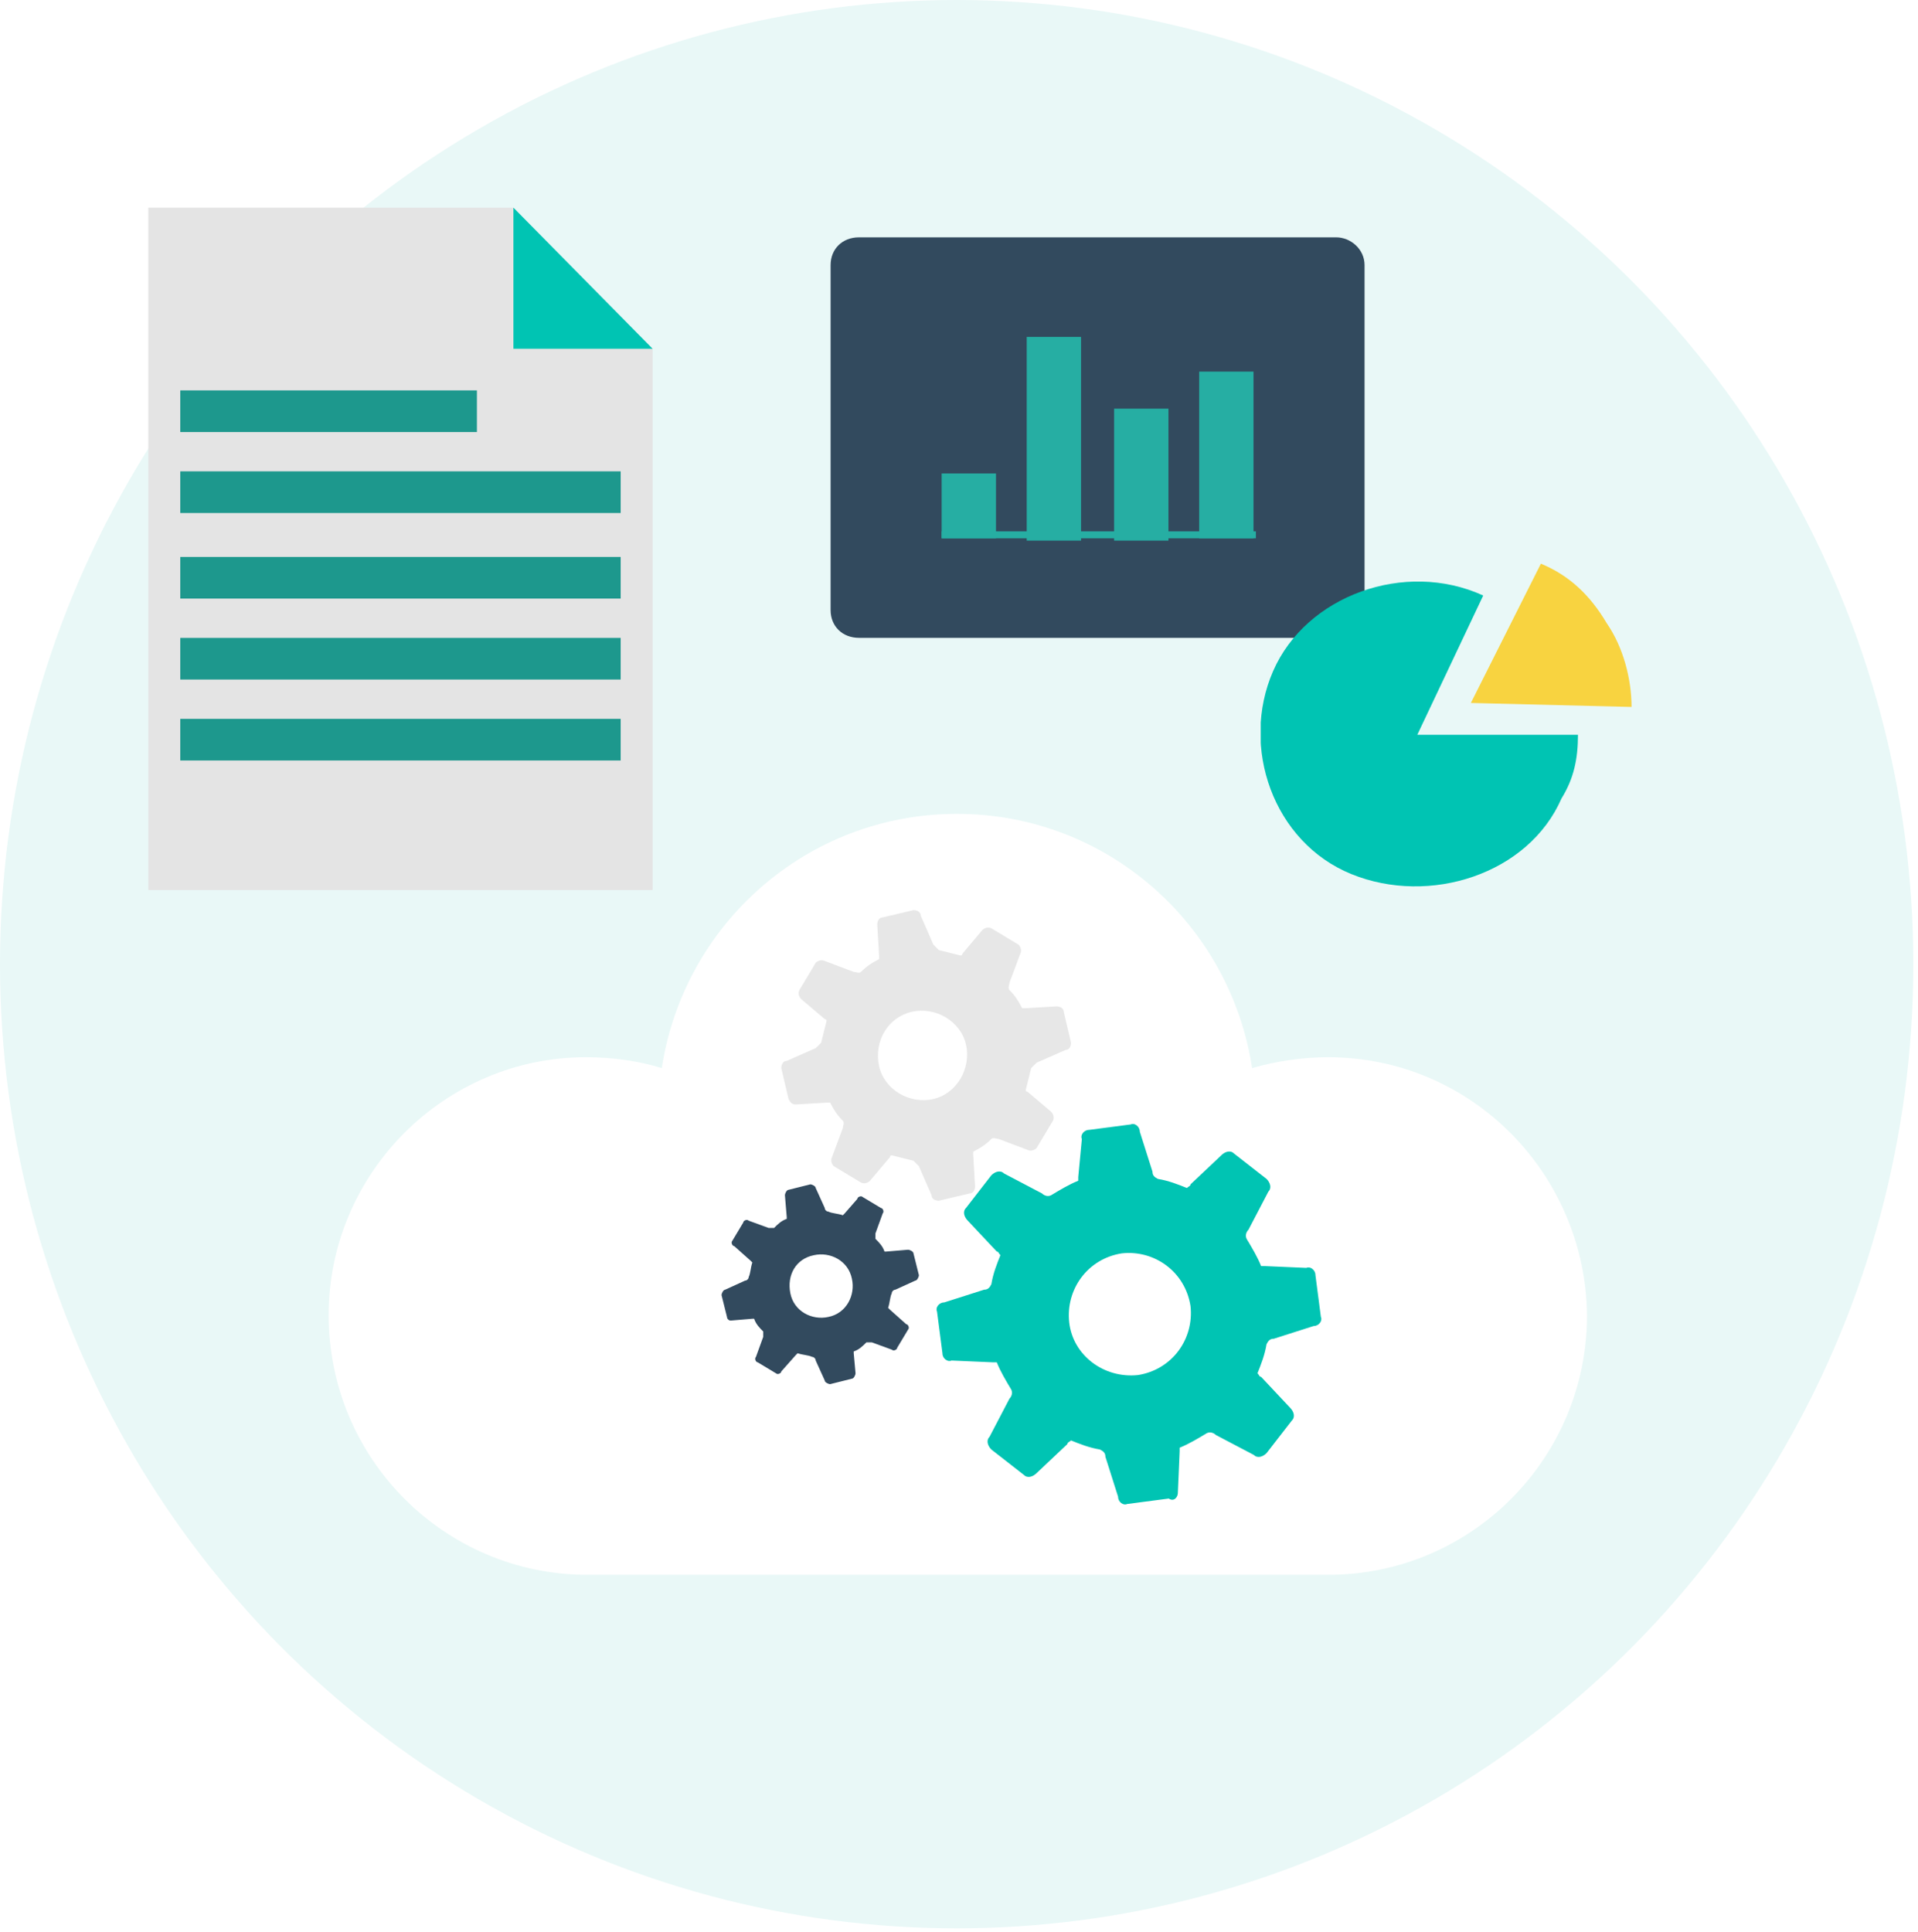
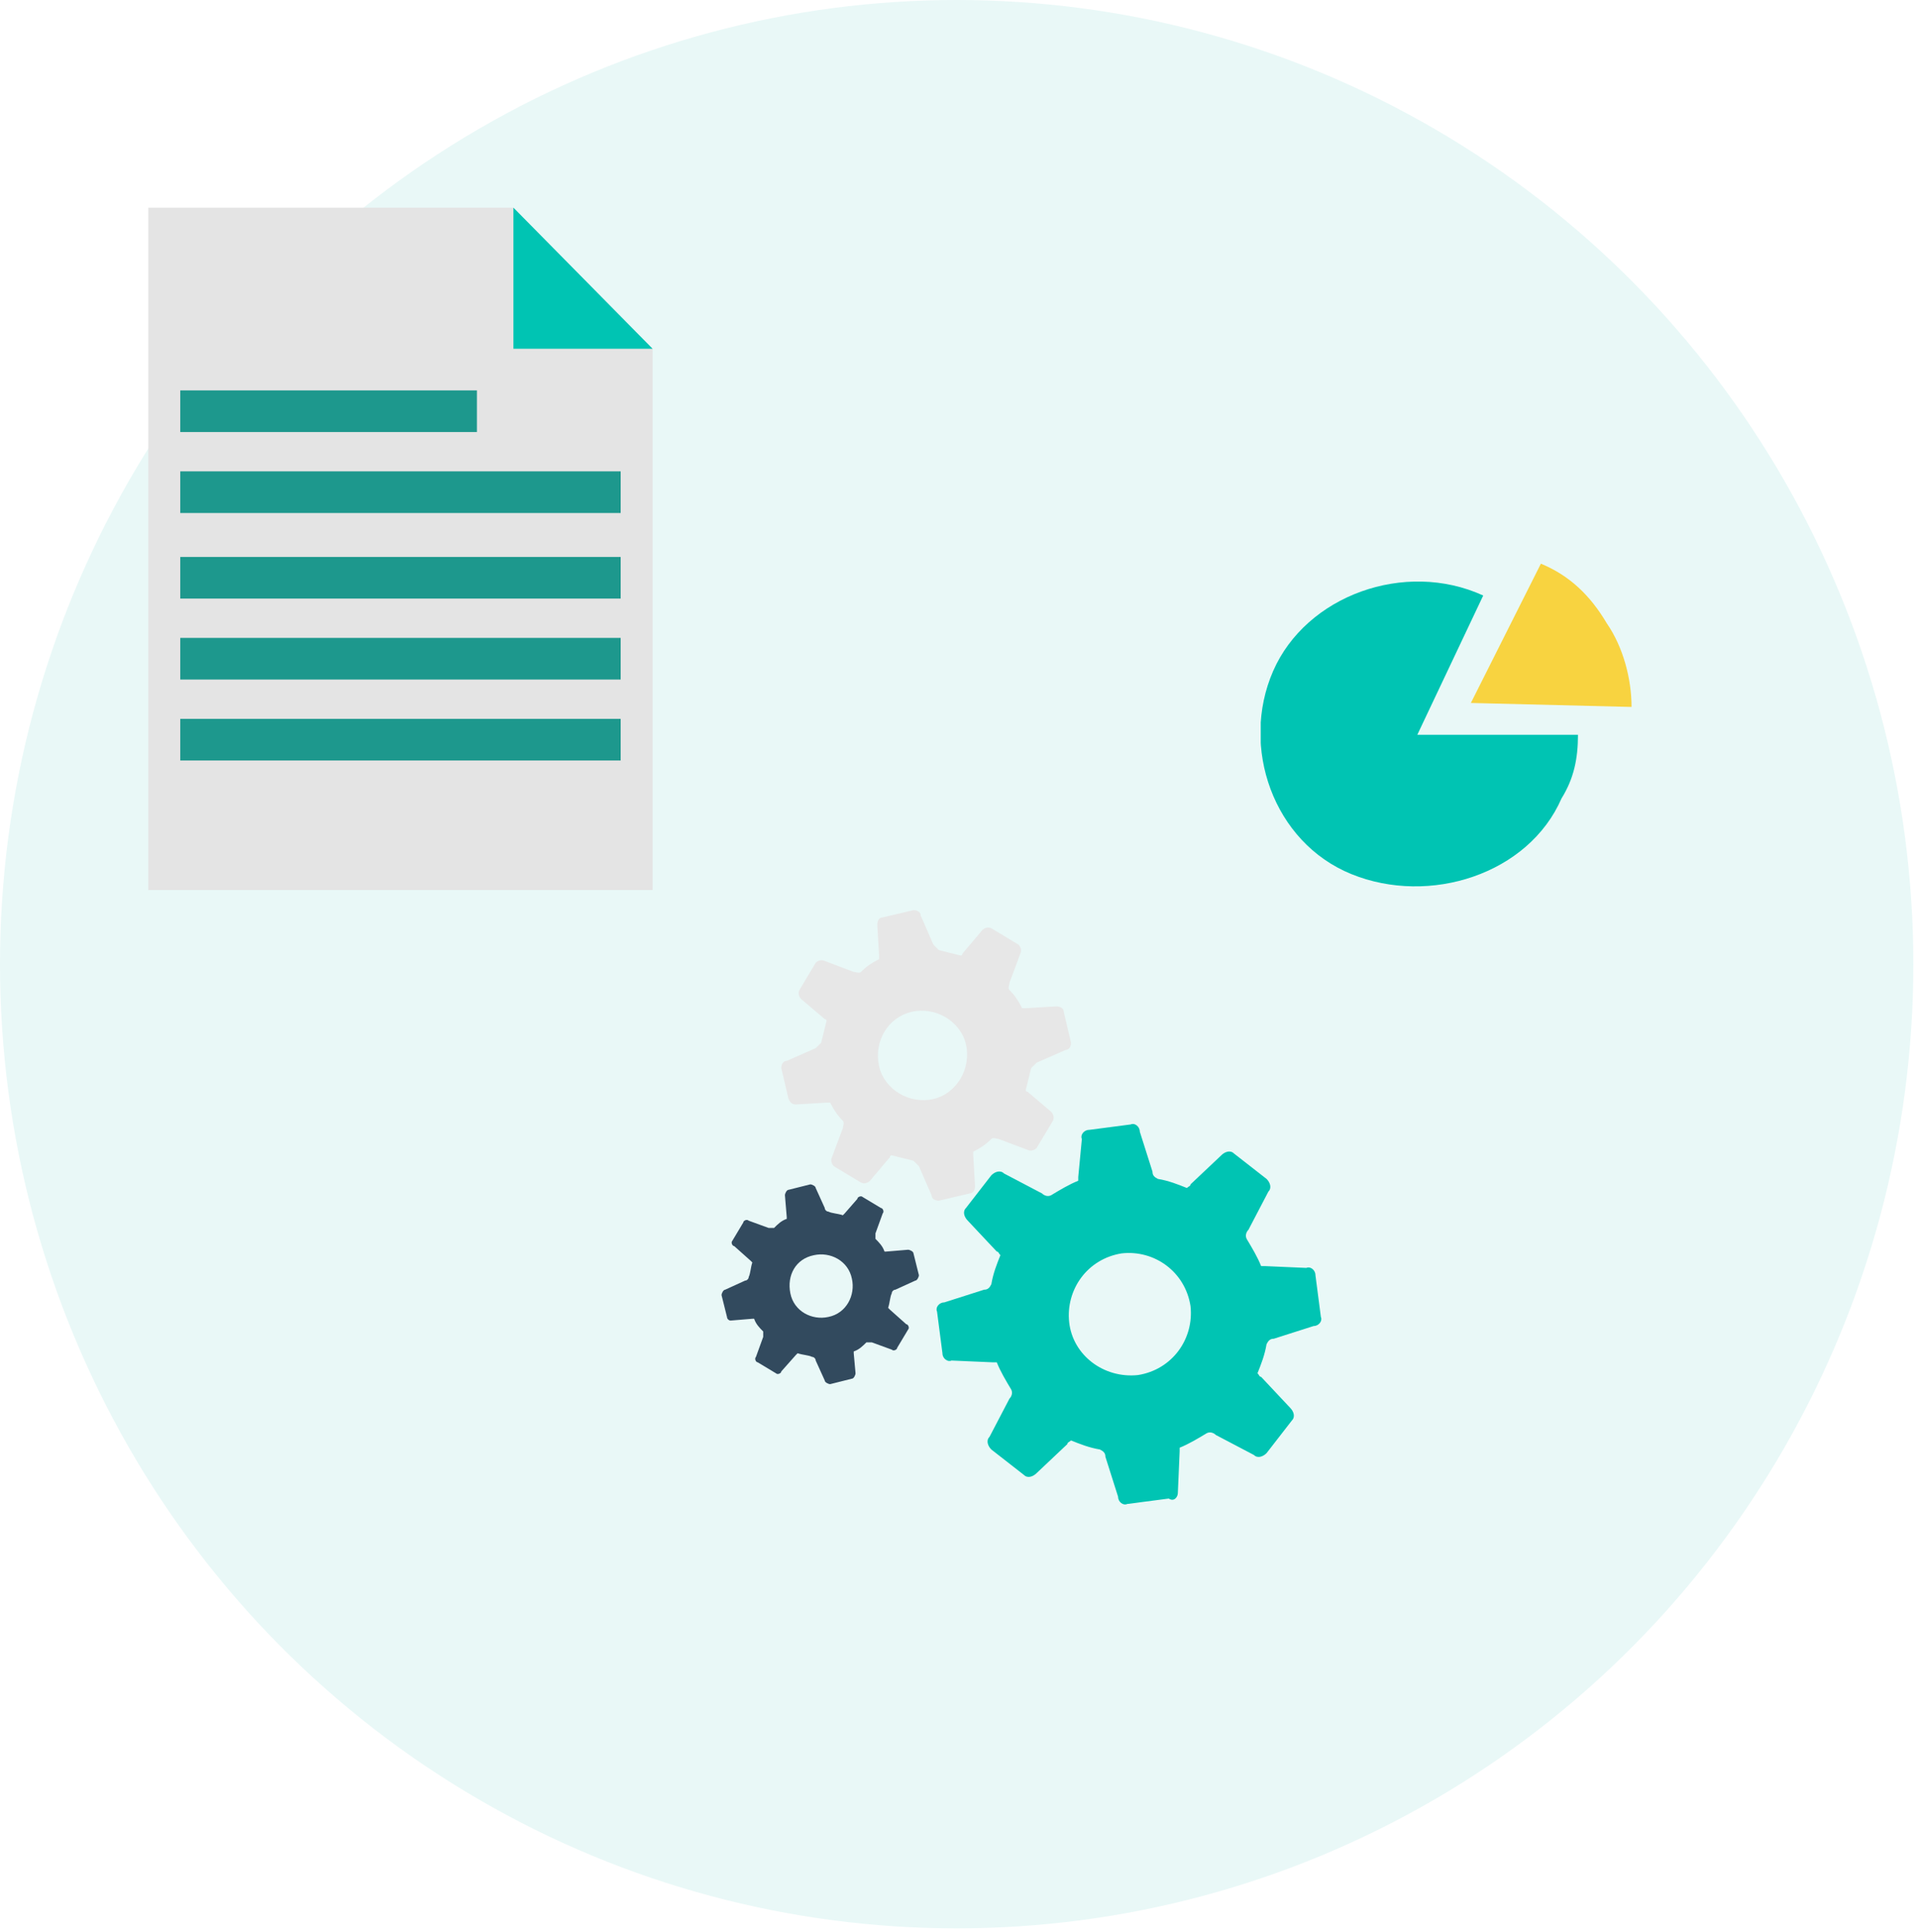
<svg xmlns="http://www.w3.org/2000/svg" width="277" height="279" viewBox="0 0 277 279" fill="none">
  <ellipse cx="138.164" cy="139.235" rx="138.164" ry="139.235" fill="#E9F8F7" />
  <g clip-path="url(#clip0)">
    <path d="M74.149 29.989H21.421V128.525H94.251V50.364L74.149 29.989Z" fill="#E4E4E4" />
    <path d="M74.149 50.364H94.251L74.149 29.989V50.364Z" fill="#00C4B3" />
    <path d="M89.637 103.807H26.034V109.82H89.637V103.807Z" fill="#1D988D" />
    <path d="M89.637 92.117H26.034V98.129H89.637V92.117Z" fill="#1D988D" />
    <path d="M89.637 80.426H26.034V86.438H89.637V80.426Z" fill="#1D988D" />
    <path d="M89.637 68.067H26.034V74.08H89.637V68.067Z" fill="#1D988D" />
    <path d="M68.876 56.377H26.034V62.389H68.876V56.377Z" fill="#1D988D" />
  </g>
  <g filter="url(#filter0_d)">
-     <path d="M191.809 148.673C188.148 148.673 184.487 149.197 180.826 150.246C177.688 129.528 159.906 113.53 138.202 113.53C116.498 113.53 98.716 129.528 95.578 150.246C92.179 149.197 88.518 148.673 84.595 148.673C64.198 148.673 47.463 165.457 47.463 185.913C47.463 206.632 64.198 223.416 84.857 223.416H191.809C212.467 223.416 229.203 206.632 229.203 185.913C228.941 165.457 212.467 148.673 191.809 148.673Z" fill="white" />
    <path d="M170.105 211.615L170.366 205.583C170.366 205.32 170.366 205.058 170.366 205.058C171.674 204.534 172.981 203.747 174.289 202.96C174.812 202.698 175.335 202.96 175.596 203.222L181.087 206.107C181.61 206.632 182.395 206.369 182.918 205.845L186.579 201.124C187.102 200.6 186.84 199.813 186.317 199.288L182.133 194.83C181.872 194.83 181.872 194.568 181.61 194.306C182.133 192.994 182.656 191.683 182.918 190.109C183.179 189.585 183.441 189.323 183.964 189.323L189.717 187.487C190.501 187.487 191.024 186.7 190.763 186.175L189.978 180.144C189.978 179.357 189.194 178.832 188.671 179.095L182.656 178.832C182.395 178.832 182.133 178.832 182.133 178.832C181.61 177.521 180.826 176.21 180.041 174.898C179.78 174.374 180.041 173.849 180.303 173.587L183.179 168.08C183.702 167.555 183.441 166.768 182.918 166.244L178.211 162.572C177.688 162.048 176.904 162.31 176.381 162.834L171.935 167.031C171.935 167.293 171.674 167.293 171.412 167.555C170.105 167.031 168.797 166.506 167.228 166.244C166.705 165.982 166.444 165.719 166.444 165.195L164.613 159.425C164.613 158.638 163.829 158.114 163.306 158.376L157.291 159.163C156.507 159.163 155.984 159.95 156.245 160.474L155.722 165.982C155.722 166.244 155.722 166.506 155.722 166.506C154.415 167.031 153.107 167.817 151.8 168.604C151.277 168.866 150.754 168.604 150.492 168.342L145.001 165.457C144.478 164.933 143.693 165.195 143.17 165.719L139.51 170.44C138.987 170.964 139.248 171.751 139.771 172.276L143.955 176.734C144.216 176.734 144.216 176.996 144.478 177.259C143.955 178.57 143.432 179.881 143.17 181.455C142.909 181.979 142.647 182.242 142.125 182.242L136.372 184.077C135.587 184.077 135.064 184.864 135.326 185.389L136.11 191.421C136.11 192.207 136.895 192.732 137.418 192.47L143.432 192.732C143.693 192.732 143.955 192.732 143.955 192.732C144.478 194.043 145.262 195.355 146.047 196.666C146.308 197.19 146.047 197.715 145.785 197.977L142.909 203.485C142.386 204.009 142.647 204.796 143.17 205.32L147.877 208.992C148.4 209.517 149.185 209.254 149.708 208.73L154.153 204.534C154.153 204.271 154.415 204.271 154.676 204.009C155.984 204.534 157.291 205.058 158.86 205.32C159.383 205.583 159.645 205.845 159.645 206.369L161.475 212.139C161.475 212.926 162.26 213.45 162.783 213.188L168.797 212.401C169.582 212.926 170.105 212.139 170.105 211.615ZM154.415 186.962C153.892 182.242 157.03 177.783 161.998 176.996C166.705 176.472 171.151 179.619 171.935 184.602C172.458 189.323 169.32 193.781 164.352 194.568C159.383 195.092 154.938 191.683 154.415 186.962Z" fill="#00C4B3" />
    <path d="M114.929 155.491L119.374 155.229C119.636 155.229 119.636 155.229 119.897 155.229C120.42 156.278 120.943 157.065 121.728 157.852C121.989 158.114 121.728 158.638 121.728 158.901L120.159 163.097C119.897 163.621 120.159 164.146 120.42 164.408L124.343 166.769C124.866 167.031 125.389 166.769 125.65 166.506L128.527 163.097C128.527 162.835 128.788 162.835 128.788 162.835C129.834 163.097 130.88 163.359 131.926 163.621C132.188 163.884 132.449 164.146 132.711 164.408L134.541 168.604C134.541 169.129 135.064 169.391 135.587 169.391L140.033 168.342C140.556 168.342 140.817 167.818 140.817 167.293L140.556 162.835C140.556 162.572 140.556 162.572 140.556 162.31C141.602 161.786 142.386 161.261 143.171 160.474C143.432 160.212 143.955 160.474 144.216 160.474L148.4 162.048C148.923 162.31 149.446 162.048 149.708 161.786L152.061 157.852C152.323 157.327 152.061 156.803 151.8 156.54L148.4 153.656C148.139 153.656 148.139 153.393 148.139 153.393C148.4 152.344 148.662 151.295 148.923 150.246C149.185 149.984 149.446 149.722 149.708 149.459L153.892 147.624C154.415 147.624 154.676 147.099 154.676 146.575L153.63 142.116C153.63 141.592 153.107 141.329 152.584 141.329L148.139 141.592C147.877 141.592 147.877 141.592 147.616 141.592C147.093 140.543 146.57 139.756 145.785 138.969C145.524 138.707 145.785 138.182 145.785 137.92L147.354 133.724C147.616 133.199 147.354 132.675 147.093 132.413L143.171 130.052C142.648 129.79 142.125 130.052 141.863 130.315L138.987 133.724C138.987 133.986 138.725 133.986 138.725 133.986C137.679 133.724 136.633 133.462 135.587 133.199C135.326 132.937 135.064 132.675 134.803 132.413L132.972 128.216C132.972 127.692 132.449 127.43 131.926 127.43L127.481 128.479C126.958 128.479 126.696 129.003 126.696 129.528L126.958 133.986C126.958 134.248 126.958 134.248 126.958 134.511C125.912 135.035 125.127 135.56 124.343 136.346C124.081 136.609 123.558 136.346 123.297 136.346L119.113 134.773C118.59 134.511 118.067 134.773 117.805 135.035L115.452 138.969C115.19 139.494 115.452 140.018 115.713 140.28L119.113 143.165C119.374 143.165 119.374 143.427 119.374 143.427C119.113 144.477 118.851 145.526 118.59 146.575C118.328 146.837 118.067 147.099 117.805 147.361L113.621 149.197C113.098 149.197 112.837 149.722 112.837 150.246L113.883 154.705C114.144 155.229 114.406 155.491 114.929 155.491ZM131.665 142.116C135.064 141.329 138.725 143.427 139.51 146.837C140.294 150.246 138.202 153.918 134.803 154.705C131.403 155.491 127.742 153.393 126.958 149.984C126.173 146.312 128.265 142.903 131.665 142.116Z" fill="#E7E7E7" />
    <path d="M105.515 186.7L108.653 186.438H108.914C109.176 187.225 109.699 187.749 110.222 188.274C110.222 188.536 110.222 188.798 110.222 189.06L109.176 191.945C108.914 192.208 109.176 192.732 109.437 192.732L112.052 194.306C112.314 194.568 112.837 194.306 112.837 194.043L114.929 191.683L115.19 191.421C115.975 191.683 116.759 191.683 117.282 191.945C117.544 191.945 117.805 192.208 117.805 192.47L119.113 195.355C119.113 195.617 119.636 195.879 119.897 195.879L123.035 195.092C123.297 195.092 123.558 194.568 123.558 194.306L123.297 191.421V191.159C124.081 190.896 124.604 190.372 125.127 189.847C125.388 189.847 125.65 189.847 125.911 189.847L128.788 190.896C129.049 191.158 129.572 190.896 129.572 190.634L131.141 188.011C131.403 187.749 131.141 187.225 130.88 187.225L128.526 185.127L128.265 184.864C128.526 184.078 128.526 183.291 128.788 182.766C128.788 182.504 129.049 182.242 129.311 182.242L132.187 180.93C132.449 180.93 132.71 180.406 132.71 180.144L131.926 176.997C131.926 176.734 131.403 176.472 131.141 176.472L128.003 176.734H127.742C127.48 175.948 126.957 175.423 126.434 174.899C126.434 174.636 126.434 174.374 126.434 174.112L127.48 171.227C127.742 170.965 127.48 170.44 127.219 170.44L124.604 168.867C124.343 168.604 123.82 168.867 123.82 169.129L121.989 171.227L121.728 171.489C120.943 171.227 120.159 171.227 119.636 170.965C119.374 170.965 119.113 170.702 119.113 170.44L117.805 167.555C117.805 167.293 117.282 167.031 117.021 167.031L113.883 167.818C113.621 167.818 113.36 168.342 113.36 168.604L113.621 171.751V172.014C112.837 172.276 112.314 172.8 111.791 173.325C111.529 173.325 111.268 173.325 111.006 173.325L108.13 172.276C107.868 172.014 107.345 172.276 107.345 172.538L105.776 175.161C105.515 175.423 105.776 175.948 106.038 175.948L108.391 178.046L108.653 178.308C108.391 179.095 108.391 179.881 108.13 180.406C108.13 180.668 107.868 180.93 107.607 180.93L104.73 182.242C104.469 182.242 104.207 182.766 104.207 183.029L104.992 186.176C104.992 186.438 105.253 186.7 105.515 186.7ZM117.544 177.259C119.897 176.734 122.512 178.046 123.035 180.668C123.558 183.029 122.251 185.651 119.636 186.176C117.282 186.7 114.667 185.389 114.144 182.766C113.621 180.144 114.929 177.783 117.544 177.259Z" fill="#324A5E" />
  </g>
  <g clip-path="url(#clip1)">
    <path d="M192.977 34.273H124.051C121.663 34.273 119.957 35.945 119.957 38.285V88.097C119.957 90.438 121.663 92.109 124.051 92.109H192.977C195.365 92.109 197.071 90.438 197.071 88.097V38.285C197.071 35.945 195.024 34.273 192.977 34.273Z" fill="#324A5E" />
    <path d="M143.842 68.373H135.994V77.734H143.842V68.373Z" fill="#26AEA3" />
    <path d="M156.126 48.649H148.278V78.068H156.126V48.649Z" fill="#26AEA3" />
    <path d="M168.75 59.013H160.902V78.068H168.75V59.013Z" fill="#26AEA3" />
    <path d="M181.034 53.664H173.186V77.734H181.034V53.664Z" fill="#26AEA3" />
    <path d="M181.376 76.731H135.994V77.734H181.376V76.731Z" fill="#26AEA3" />
  </g>
  <g clip-path="url(#clip2)">
    <path d="M227.893 106.111H204.688L214.208 85.997C202.903 80.824 188.622 85.997 183.862 96.916C179.102 107.835 183.862 121.628 195.167 126.226C206.473 130.823 220.753 126.226 225.513 115.306C227.298 112.433 227.893 109.559 227.893 106.111Z" fill="#00C4B3" />
    <path d="M232.059 90.019C234.439 93.468 235.629 98.065 235.629 102.088L212.423 101.514L222.538 81.399C226.704 83.123 229.679 85.997 232.059 90.019Z" fill="#F8D340" />
  </g>
  <defs>
    <filter id="filter0_d" x="43.463" y="113.53" width="189.74" height="117.886" filterUnits="userSpaceOnUse" color-interpolation-filters="sRGB">
      <feFlood flood-opacity="0" result="BackgroundImageFix" />
      <feColorMatrix in="SourceAlpha" type="matrix" values="0 0 0 0 0 0 0 0 0 0 0 0 0 0 0 0 0 0 127 0" />
      <feOffset dy="4" />
      <feGaussianBlur stdDeviation="2" />
      <feColorMatrix type="matrix" values="0 0 0 0 0 0 0 0 0 0 0 0 0 0 0 0 0 0 0.25 0" />
      <feBlend mode="normal" in2="BackgroundImageFix" result="effect1_dropShadow" />
      <feBlend mode="normal" in="SourceGraphic" in2="effect1_dropShadow" result="shape" />
    </filter>
    <clipPath id="clip0">
      <rect width="72.831" height="98.535" fill="white" transform="translate(21.421 29.989)" />
    </clipPath>
    <clipPath id="clip1">
-       <rect width="77.115" height="57.836" fill="white" transform="translate(119.957 34.273)" />
-     </clipPath>
+       </clipPath>
    <clipPath id="clip2">
      <rect width="53.552" height="47.126" fill="white" transform="translate(182.077 81.399)" />
    </clipPath>
  </defs>
</svg>